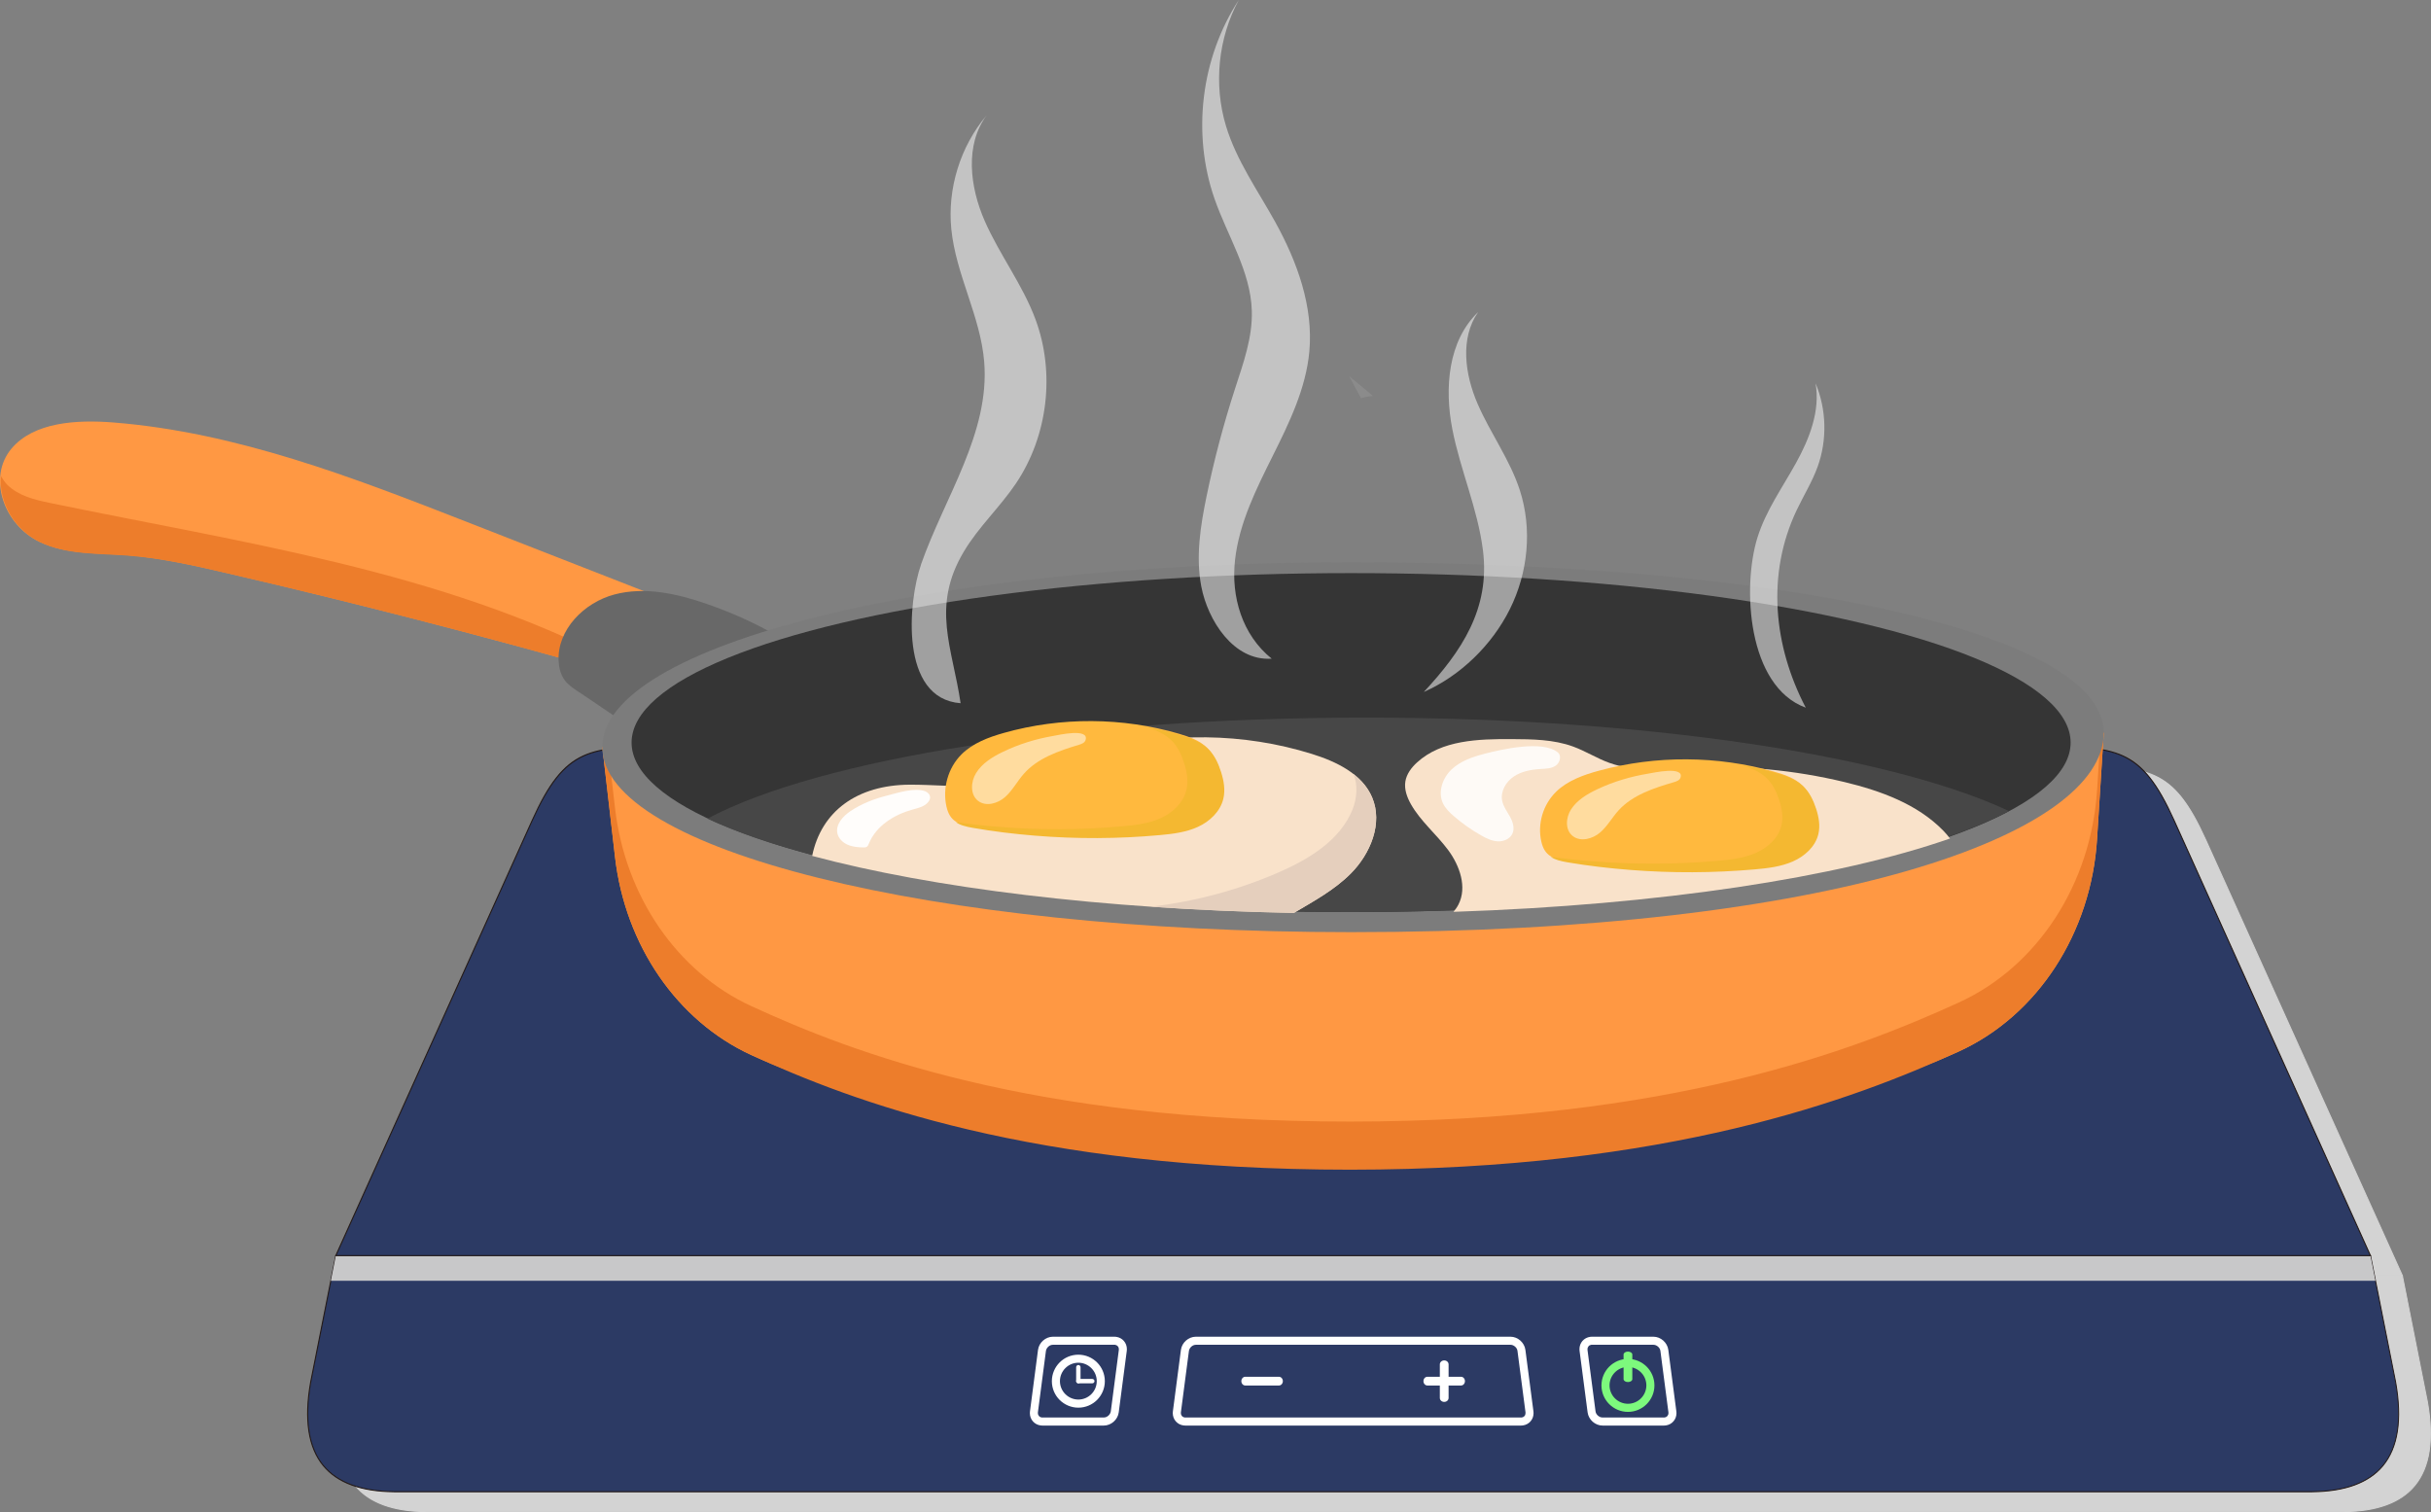
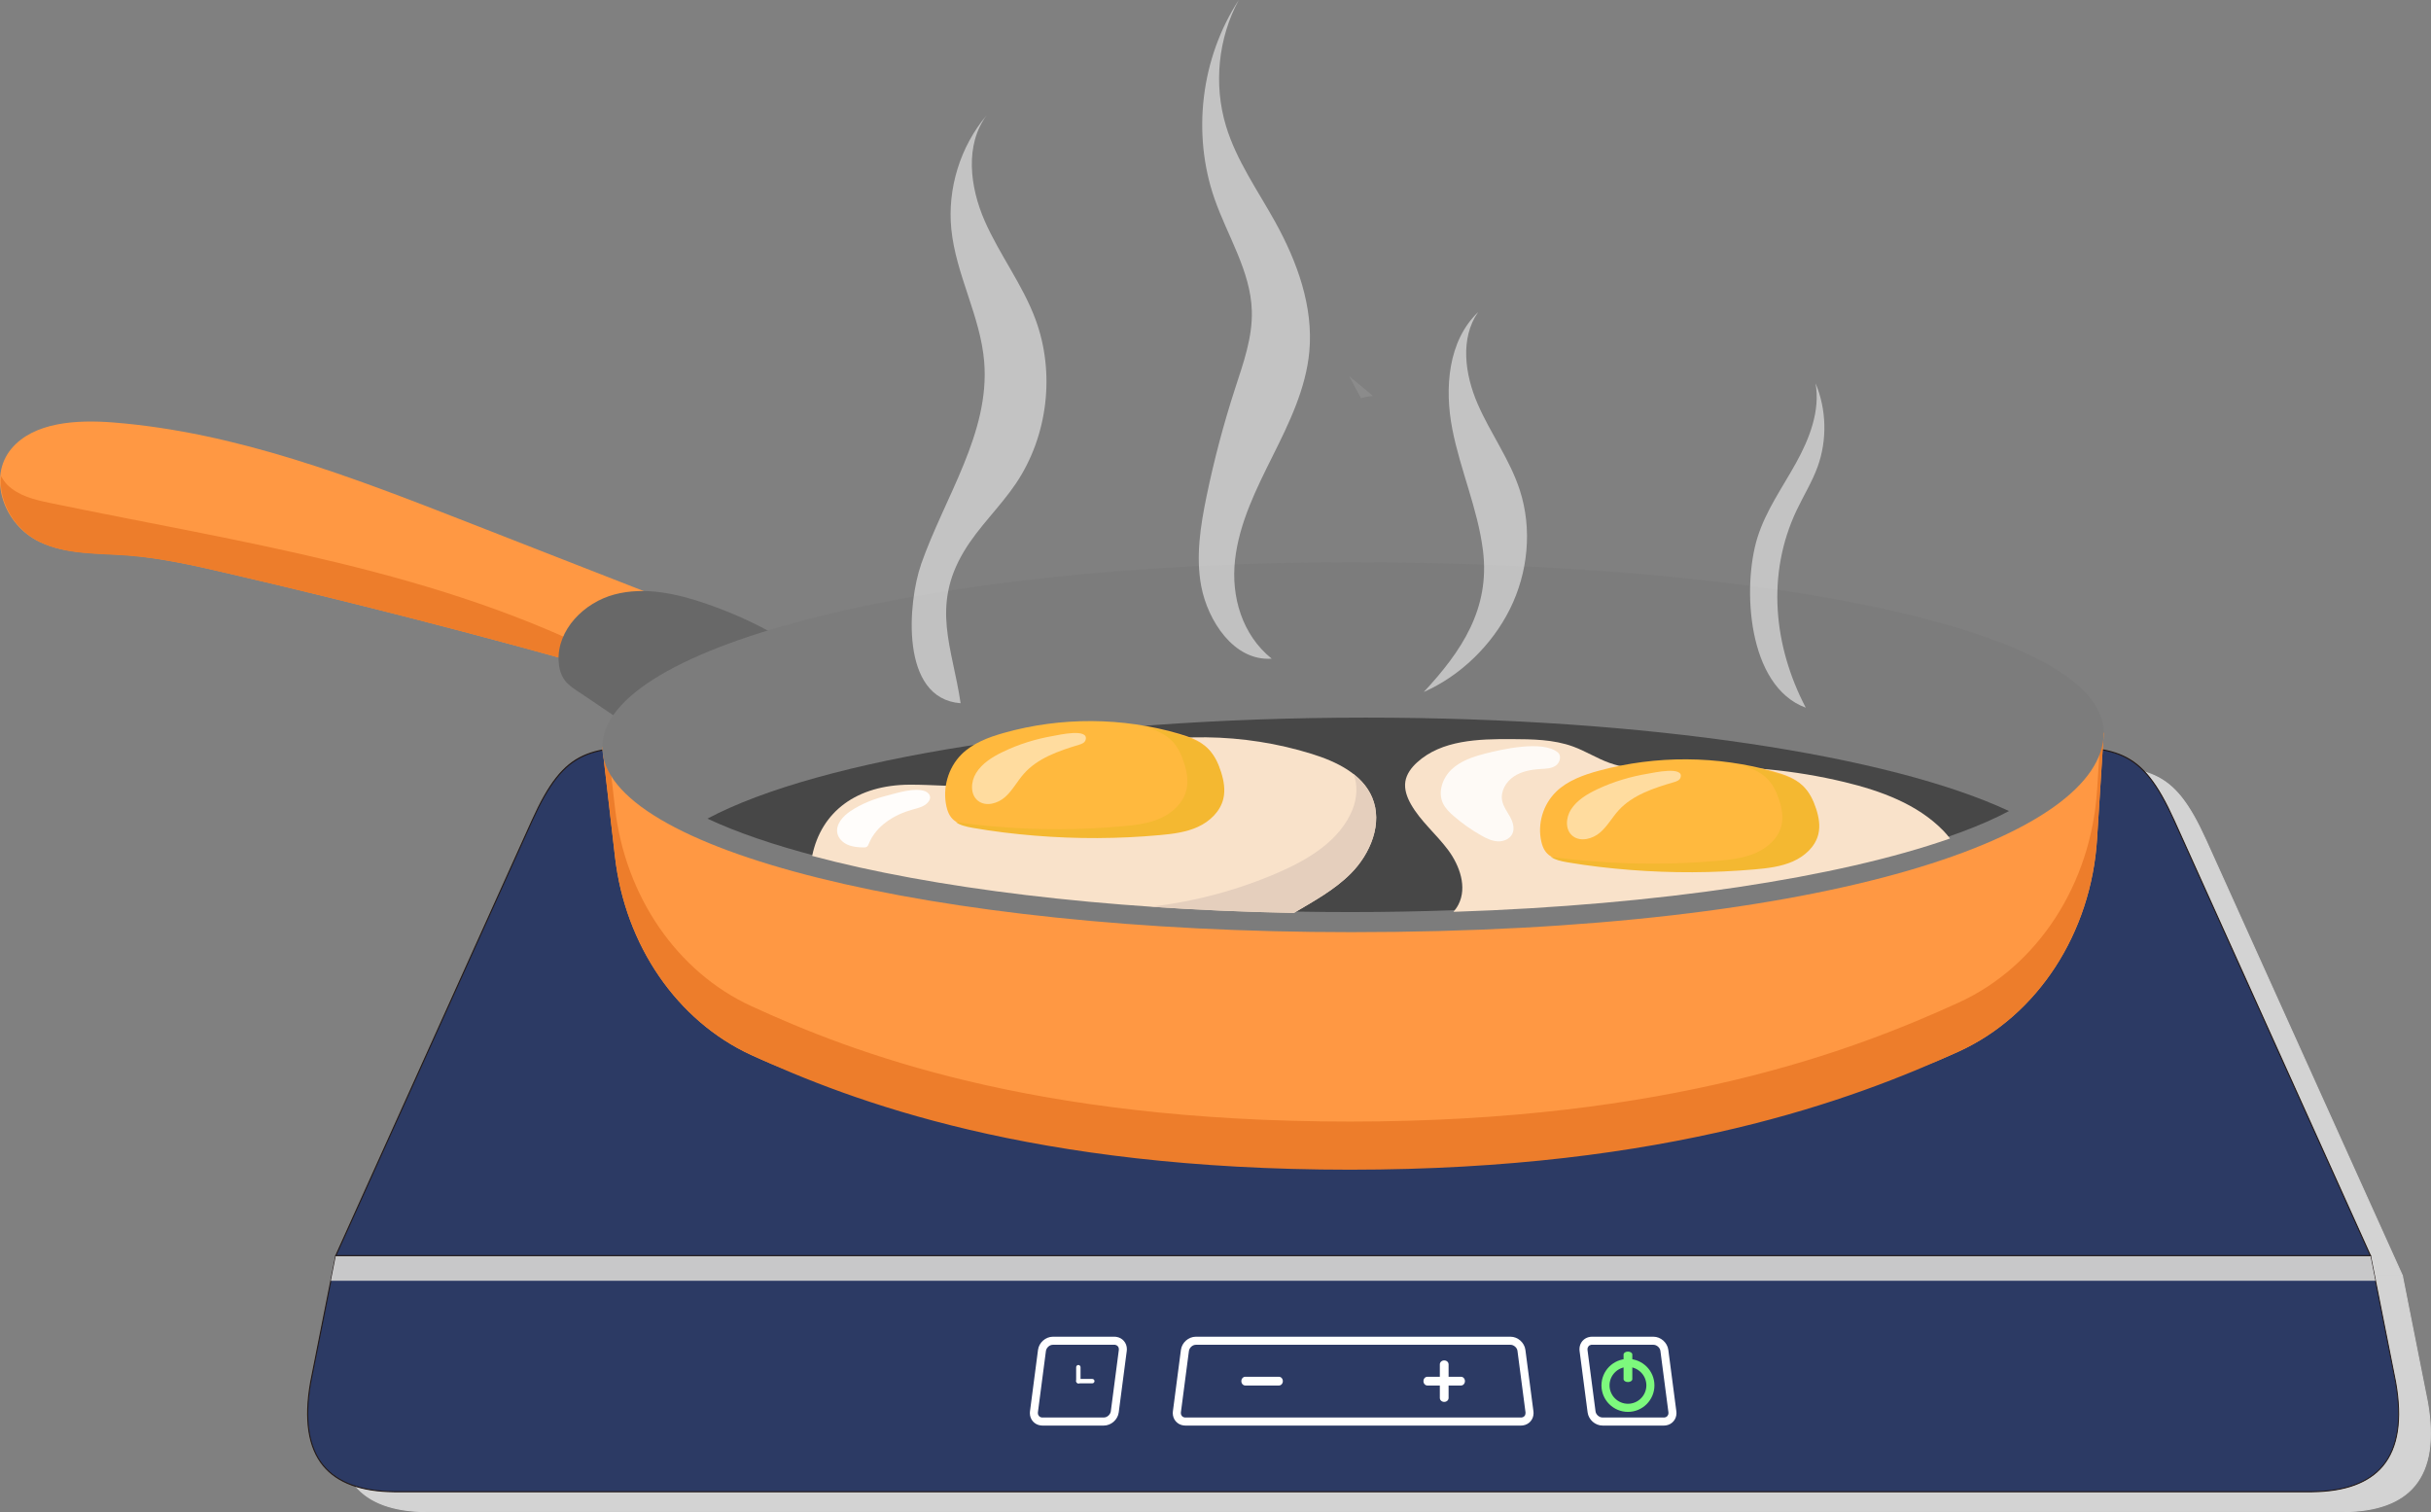
<svg xmlns="http://www.w3.org/2000/svg" id="Layer_2" data-name="Layer 2" viewBox="0 0 611.16 380.18">
  <rect x="0" y="0" width="611.16" height="380.18" fill="#808080" stroke="none" />
  <defs>
    <style>
      .cls-1 {
        opacity: .92;
      }

      .cls-1, .cls-2, .cls-3, .cls-4, .cls-5 {
        fill: #fff;
      }

      .cls-6 {
        fill: #c8c8c9;
      }

      .cls-6, .cls-7, .cls-8 {
        fill-rule: evenodd;
      }

      .cls-9 {
        fill: #f9e2ca;
      }

      .cls-10 {
        fill: #ffb93e;
      }

      .cls-3 {
        opacity: .5;
      }

      .cls-11 {
        fill: #7c7c7c;
      }

      .cls-7, .cls-12 {
        fill: #d3d3d3;
      }

      .cls-4 {
        opacity: .83;
      }

      .cls-13 {
        fill: #e50013;
      }

      .cls-14 {
        fill: #f4b831;
      }

      .cls-15 {
        fill: #e5cfbd;
      }

      .cls-16 {
        fill: #ff9843;
      }

      .cls-17 {
        fill: #231916;
      }

      .cls-5 {
        opacity: .53;
      }

      .cls-18 {
        fill: #353535;
      }

      .cls-19 {
        fill: #474747;
      }

      .cls-20 {
        fill: #ed7d2b;
      }

      .cls-21 {
        fill: #7df97d;
      }

      .cls-22 {
        fill: #686868;
      }

      .cls-23 {
        fill: #f2f2f2;
        opacity: .1;
      }

      .cls-8 {
        fill: #2c3a64;
      }
    </style>
  </defs>
  <g id="Layer_1-2" data-name="Layer 1">
    <g>
      <path class="cls-23" d="M339.16,94.54l6,5s-2,.2-3,.6l-3-5.6Z" />
      <g>
        <g>
          <path class="cls-7" d="M92.43,320.69h511.52l6.32,31.82c3.92,22.06-7.88,27.42-20.99,27.54H107.09c-13.11-.12-24.91-5.48-20.99-27.54l6.32-31.82Z" />
          <path class="cls-12" d="M589.28,380.18H107.09c-8.3-.07-14.31-2.28-17.87-6.57-3.83-4.61-4.92-11.72-3.25-21.13l6.35-31.93h511.73l.02,.11,6.32,31.82c1.67,9.42,.58,16.52-3.25,21.13-3.56,4.28-9.57,6.49-17.87,6.57Zm-496.74-59.36l-6.3,31.71c-1.66,9.33-.58,16.37,3.19,20.91,3.51,4.22,9.45,6.4,17.67,6.47h482.19c8.22-.07,14.16-2.25,17.67-6.47,3.77-4.54,4.85-11.58,3.19-20.91l-6.3-31.71H92.54Z" />
          <polygon class="cls-7" points="92.43 320.69 348.19 320.69 603.94 320.69 605.2 327.01 348.19 327.01 91.17 327.01 92.43 320.69" />
          <path class="cls-7" d="M92.43,320.69h511.52l-49.36-109.38c-8.26-18.3-13.93-18.59-34.68-18.59H176.46c-20.75,0-26.42,.29-34.68,18.59l-49.36,109.38Z" />
          <path class="cls-12" d="M604.15,320.82H92.22l.08-.19,49.36-109.38c8.42-18.66,14.54-18.66,34.8-18.66h343.45c20.26,0,26.37,0,34.8,18.66l49.44,109.57Zm-511.52-.26h511.11l-49.27-109.19c-8.35-18.51-14.43-18.51-34.56-18.51H176.46c-20.13,0-26.2,0-34.56,18.51l-49.27,109.19Z" />
          <path class="cls-12" d="M358.44,257.32v-.04h0c0-1.6-1.1-3.07-2.89-4.14-1.87-1.12-4.47-1.82-7.36-1.82s-5.49,.7-7.36,1.82c-1.79,1.07-2.89,2.54-2.89,4.14h0v.02c0,1.59,1.11,3.05,2.89,4.12,1.87,1.12,4.47,1.82,7.36,1.82s5.49-.7,7.36-1.82c1.77-1.06,2.87-2.51,2.89-4.1m-27.4,41.2l-.18-.02c-.17-.02-.35-.04-.51-.06h0c-15.55-2.01-28.49-7.09-37.61-14.16-9.4-7.28-14.75-16.67-14.75-27,0-11.75,7.9-22.38,20.67-30.06,12.69-7.63,30.2-12.35,49.52-12.35s36.83,4.72,49.52,12.35c12.77,7.68,20.67,18.31,20.67,30.06,0,9.78-5.5,18.81-14.73,26.02-9.34,7.29-22.5,12.72-37.63,15.13h0c-.34,.06-.69,.09-1.05,.1-1.47,.06-2.91-.23-4.05-.76-1.22-.57-2.12-1.43-2.4-2.47-.04-.15-.07-.32-.08-.5v-.05s0-32.65,0-32.65c-.38,.31-.8,.6-1.26,.87-2.32,1.39-5.5,2.26-9,2.26s-6.68-.86-9-2.26c-.45-.27-.87-.56-1.26-.87v32.7c-.02,.18-.04,.34-.08,.49-.28,1.04-1.17,1.9-2.4,2.47-1.14,.53-2.58,.82-4.05,.76-.12,0-.24-.01-.36-.02h0Zm-1.83-24.17c.05,.09,.1,.19,.15,.28,.41,.89,.39,1.85-.13,2.76-.13,.23-.3,.47-.51,.7h0c-.95,1.06-2.49,1.78-4.21,2.1-.67,.12-1.36,.18-2.07,.17,.33,.84,.28,1.73-.2,2.58-.14,.24-.31,.48-.5,.7-.83,.93-2.13,1.6-3.6,1.96,5.2,1.98,10.99,3.46,17.16,4.32v-18.78c-.15,.33-.36,.65-.64,.97-.95,1.06-2.49,1.78-4.21,2.09h0c-.4,.08-.81,.13-1.23,.15Zm46.91,3.7c5-2.4,9.13-5.43,12.02-8.89,3-3.58,4.68-7.61,4.68-11.88,0-7.31-4.95-13.95-12.96-18.76-8.09-4.87-19.29-7.88-31.68-7.88s-23.59,3.01-31.68,7.88c-8.01,4.81-12.96,11.45-12.96,18.76,0,4.19,1.62,8.15,4.51,11.68,2.65,3.23,6.36,6.1,10.87,8.43,1.11,.57,1.46,.8,2.8,.94,.73,.08,1.48,.05,2.18-.08,1.11-.2,2.08-.64,2.64-1.27h0c.1-.11,.19-.24,.26-.36,.25-.44,.26-.9,.06-1.33-.13-.29-.36-.56-.67-.81-.43-.34-1.3-.66-1.89-.99-.6-.32-1.18-.66-1.74-1.01-.85-.52-1.65-1.07-2.39-1.64-2.48-1.89-4.46-4.03-5.8-6.36-1.31-2.26-2.02-4.68-2.02-7.21,0-6.05,4.05-11.5,10.6-15.44,6.47-3.89,15.38-6.29,25.21-6.29s18.74,2.4,25.21,6.29c6.55,3.94,10.6,9.4,10.6,15.44,0,1.97-.44,3.89-1.25,5.72-.84,1.87-2.08,3.65-3.66,5.28-1.06,1.1-2.28,2.13-3.63,3.1-1.19,.84-2.47,1.63-3.86,2.36,0,.01-.71,.29-.79,.33-.66,.34-1.11,.76-1.32,1.22-.2,.43-.18,.89,.06,1.33,.07,.12,.16,.24,.27,.36,.57,.63,1.53,1.07,2.64,1.27h0c.53,.09,1.09,.13,1.66,.11,.18,0,1.63-.17,2-.31Zm7.29,7.65c-6.53,2.96-14.11,5.12-22.34,6.23v2.82h0s.02,.1,.03,.16c.13,.48,.57,.88,1.19,1.17,.7,.33,1.61,.5,2.54,.47,.19,0,.39-.03,.6-.05,14.63-2.33,27.34-7.55,36.33-14.58,8.76-6.84,13.98-15.4,13.98-24.64,0-11.12-7.52-21.2-19.68-28.51-12.24-7.36-29.17-11.91-47.89-11.91s-35.65,4.55-47.89,11.91c-12.16,7.31-19.68,17.39-19.68,28.51,0,9.8,5.08,18.7,14,25.62,8.76,6.79,21.23,11.67,36.24,13.6h0c.24,.03,.46,.05,.67,.06,.94,.04,1.84-.14,2.54-.47,.62-.29,1.07-.7,1.19-1.18,.01-.06,.03-.11,.03-.16v-2.82c-8.15-1.1-15.66-3.23-22.14-6.14-.59-.26-1.15-.53-1.72-.81-3.19-1.55-6.11-3.3-8.71-5.21-8.3-6.13-13.27-13.96-13.27-22.5,0-9.85,6.62-18.76,17.32-25.19,10.61-6.38,25.26-10.33,41.42-10.33s30.8,3.95,41.42,10.33c10.7,6.43,17.32,15.34,17.32,25.19,0,8.54-4.98,16.38-13.29,22.51-2.66,1.97-5.67,3.75-8.97,5.33-.42,.2-.83,.39-1.25,.59Zm-.1-2.28c3.12-1.5,5.97-3.2,8.49-5.06,7.81-5.76,12.49-13.1,12.49-21.08,0-9.21-6.24-17.57-16.32-23.63-10.17-6.11-24.23-9.89-39.78-9.89s-29.62,3.78-39.78,9.89c-10.08,6.06-16.32,14.42-16.32,23.63,0,7.98,4.68,15.32,12.47,21.07,2.65,1.95,5.65,3.72,8.95,5.28,1.1,.32,2.31,.36,3.41,.16h0c1.11-.2,2.07-.64,2.64-1.27,.11-.12,.2-.25,.27-.36,.25-.44,.26-.9,.06-1.33-.21-.46-.66-.89-1.32-1.22-.62-.32-1.01-.51-1.65-.85-4.58-2.44-8.37-5.42-11.11-8.76-3.14-3.83-4.91-8.15-4.91-12.72,0-7.95,5.33-15.13,13.96-20.31,8.54-5.13,20.32-8.31,33.31-8.31s24.77,3.18,33.31,8.31c8.62,5.19,13.96,12.37,13.96,20.31,0,4.66-1.84,9.06-5.09,12.95-2.9,3.47-6.94,6.52-11.81,9-.16,.08-.61,.31-.76,.39-.66,.34-1.11,.76-1.32,1.22-.2,.43-.18,.89,.06,1.33,.07,.12,.16,.24,.27,.36h0c.56,.63,1.53,1.07,2.65,1.27h0c.69,.13,1.42,.16,2.15,.08,.71-.07,1.11-.17,1.71-.46Zm-13.07-11.4c1.22-.65,2.36-1.35,3.41-2.09,1.24-.88,2.35-1.83,3.31-2.83,1.42-1.47,2.54-3.07,3.29-4.75,.72-1.62,1.11-3.32,1.11-5.08,0-5.41-3.67-10.32-9.6-13.89-6.02-3.62-14.35-5.86-23.57-5.86s-17.56,2.24-23.57,5.86c-5.93,3.57-9.6,8.48-9.6,13.89,0,2.25,.63,4.41,1.79,6.41,1.21,2.1,3,4.04,5.26,5.75,.69,.53,1.43,1.03,2.2,1.51,.37,.23,.74,.45,1.12,.66,.74,.42,.83,.48,1.71,.65,.91,.17,1.86,.16,2.75,0h0c1.11-.2,2.07-.64,2.64-1.27,.43-.48,.55-.99,.41-1.48-.13-.43-.46-.85-.99-1.2-2.49-1.36-4.51-3.04-5.91-4.92-1.39-1.87-2.16-3.94-2.16-6.12,0-4.14,2.77-7.88,7.24-10.57,4.39-2.64,10.44-4.27,17.1-4.27s12.71,1.63,17.1,4.27c4.48,2.69,7.24,6.43,7.24,10.57,0,2.17-.77,4.24-2.14,6.1-1.4,1.9-3.43,3.58-5.93,4.94-.51,.34-.84,.75-.97,1.17-.15,.49-.03,1.01,.41,1.5,.57,.63,1.53,1.07,2.64,1.27h0c.48,.08,.98,.12,1.48,.12,.66,0,1.64-.14,2.22-.36Zm-9.17-.89v18.78c6.18-.87,11.96-2.35,17.16-4.32-1.47-.36-2.76-1.03-3.59-1.96h0c-.2-.22-.37-.46-.5-.7-.48-.85-.53-1.74-.2-2.58-.7,0-1.4-.05-2.07-.17h0c-1.73-.32-3.27-1.04-4.21-2.09-.2-.22-.37-.46-.5-.7-.51-.91-.54-1.87-.13-2.76,.04-.1,.09-.19,.15-.28-.42-.03-.83-.08-1.23-.15h0c-1.73-.32-3.27-1.04-4.21-2.09-.28-.31-.49-.64-.64-.97Zm0-13.81v11.35c.32-.72,.93-1.38,1.78-1.92h0s.02,0,.02,0c.25-.16,.51-.28,.76-.43,1.87-1.12,3.39-2.44,4.47-3.9,1.16-1.57,1.81-3.31,1.81-5.14,0-3.51-2.39-6.69-6.25-9.01-3.94-2.37-9.41-3.84-15.47-3.84s-11.52,1.47-15.47,3.84c-3.86,2.32-6.25,5.51-6.25,9.01,0,1.83,.65,3.57,1.82,5.15,1.12,1.5,2.7,2.86,4.65,3.99,.25,.15,.5,.27,.74,.43,.77,.52,1.32,1.15,1.63,1.82v-11.39c0-2.24,1.49-4.25,3.89-5.7,2.32-1.39,5.5-2.26,9-2.26s6.68,.86,9,2.26c2.4,1.44,3.89,3.46,3.89,5.7v.05Z" />
          <g>
            <path class="cls-12" d="M288.15,343.1h-15.45c-.42,0-.82,.17-1.14,.46-.32,.29-.55,.67-.61,1.09l-2.02,15.45s0,.11,0,.18h0c0,.29,.1,.55,.27,.74,.17,.19,.4,.32,.68,.36h0s.1,0,.18,0h15.45c.42,0,.82-.18,1.14-.46,.32-.29,.55-.67,.61-1.09l2.02-15.45s0-.11,0-.18h0c0-.29-.1-.55-.27-.74-.17-.19-.4-.32-.68-.36-.04,0-.1,0-.18,0m-15.45-2.03h15.45c.13,0,.28,.01,.44,.03,.79,.1,1.47,.48,1.95,1.03,.48,.55,.76,1.27,.76,2.07h0c0,.13-.01,.28-.03,.45l-2.02,15.45c-.12,.92-.6,1.75-1.27,2.34-.68,.6-1.56,.97-2.48,.97h-15.45c-.13,0-.27-.01-.43-.03h0c-.79-.1-1.47-.48-1.95-1.03-.48-.55-.76-1.27-.76-2.07h0c0-.13,.01-.28,.03-.45l2.02-15.45c.12-.92,.6-1.75,1.27-2.34,.68-.6,1.56-.97,2.48-.97Z" />
            <path class="cls-12" d="M408.22,341.07h15.45c.92,0,1.8,.37,2.48,.97,.67,.6,1.15,1.42,1.27,2.34l2.02,15.45c.02,.17,.03,.32,.03,.45h0c0,.8-.28,1.52-.76,2.07-.48,.55-1.16,.93-1.95,1.03h0c-.16,.02-.31,.03-.43,.03h-15.45c-.92,0-1.8-.37-2.48-.97-.67-.6-1.15-1.42-1.27-2.34l-2.02-15.45c-.02-.17-.03-.32-.03-.45h0c0-.8,.28-1.52,.76-2.07,.48-.55,1.16-.93,1.95-1.03,.16-.02,.31-.03,.44-.03m15.45,2.03h-15.45c-.08,0-.14,0-.18,0-.28,.04-.52,.17-.68,.36-.17,.19-.27,.45-.27,.74h0c0,.08,0,.14,0,.18l2.02,15.45c.05,.42,.28,.81,.61,1.09,.32,.28,.72,.46,1.14,.46h15.45c.08,0,.14,0,.18,0h0c.28-.04,.52-.17,.68-.36,.17-.19,.27-.45,.27-.74h0c0-.08,0-.14,0-.18l-2.02-15.45c-.05-.42-.28-.81-.61-1.09-.32-.28-.72-.46-1.14-.46Z" />
            <path class="cls-12" d="M372.28,343.1h-63.63c-.42,0-.82,.18-1.14,.46-.32,.29-.55,.67-.61,1.09l-2.02,15.45s0,.11,0,.18c0,.29,.1,.55,.26,.74,.17,.19,.4,.32,.68,.36,.04,0,.1,0,.18,0h84.4c.08,0,.14,0,.18,0,.28-.04,.52-.17,.68-.36,.17-.19,.26-.45,.26-.74,0-.08,0-.14,0-.18l-2.02-15.45c-.05-.42-.28-.81-.61-1.09-.32-.28-.72-.46-1.14-.46h-15.45Zm-63.63-2.03h79.09c.92,0,1.8,.37,2.48,.97,.67,.6,1.15,1.42,1.27,2.34l2.02,15.45c.02,.17,.03,.32,.03,.45,0,.8-.28,1.52-.76,2.07-.48,.55-1.16,.93-1.95,1.03-.16,.02-.31,.03-.44,.03h-84.4c-.13,0-.28-.01-.44-.03-.79-.1-1.47-.48-1.95-1.03-.48-.55-.76-1.27-.76-2.07,0-.13,.01-.28,.03-.45l2.02-15.45c.12-.92,.6-1.75,1.27-2.34,.68-.6,1.56-.97,2.48-.97Z" />
            <path class="cls-12" d="M420.54,350.03c-.84-.84-2-1.36-3.27-1.36s-2.44,.52-3.27,1.36c-.84,.84-1.36,2-1.36,3.27s.52,2.44,1.36,3.27c.84,.84,2,1.36,3.27,1.36s2.44-.52,3.27-1.36c.84-.84,1.36-2,1.36-3.27s-.52-2.44-1.36-3.27m-3.27-3.38c1.84,0,3.5,.75,4.71,1.95,1.2,1.2,1.95,2.87,1.95,4.71s-.75,3.5-1.95,4.71c-1.2,1.2-2.87,1.95-4.71,1.95s-3.5-.75-4.71-1.95c-1.2-1.2-1.95-2.87-1.95-4.71s.75-3.5,1.95-4.71c1.2-1.2,2.87-1.95,4.71-1.95Z" />
            <path class="cls-12" d="M416.17,345.54c0-.4,.49-.73,1.1-.73s1.1,.33,1.1,.73v6.2c0,.4-.49,.73-1.1,.73s-1.1-.32-1.1-.73v-6.2Z" />
            <path class="cls-12" d="M282.37,348.97c-.84-.84-2-1.36-3.27-1.36s-2.44,.52-3.27,1.36c-.84,.84-1.36,2-1.36,3.27s.52,2.44,1.36,3.27c.84,.84,2,1.36,3.27,1.36s2.44-.52,3.27-1.36c.84-.84,1.36-2,1.36-3.27s-.52-2.44-1.36-3.27m-3.27-3.38c1.84,0,3.5,.75,4.71,1.95,1.2,1.2,1.95,2.87,1.95,4.71s-.75,3.5-1.95,4.71c-1.2,1.2-2.87,1.95-4.71,1.95s-3.5-.75-4.71-1.95c-1.2-1.2-1.95-2.87-1.95-4.71s.75-3.5,1.95-4.71c1.2-1.2,2.87-1.95,4.71-1.95Z" />
            <path class="cls-12" d="M278.55,348.73c0-.3,.25-.55,.55-.55s.55,.25,.55,.55v3.51c0,.3-.25,.55-.55,.55s-.55-.25-.55-.55v-3.51Z" />
            <path class="cls-12" d="M282.61,351.69c.3,0,.55,.25,.55,.55s-.25,.55-.55,.55h-3.51c-.3,0-.55-.25-.55-.55s.25-.55,.55-.55h3.51Z" />
            <path class="cls-12" d="M329.52,351.14c.55,0,.99,.49,.99,1.1s-.44,1.1-.99,1.1h-8.45c-.55,0-.99-.49-.99-1.1s.44-1.1,.99-1.1h8.45Z" />
            <path class="cls-12" d="M369.98,348.02c0-.55,.49-.99,1.1-.99s1.1,.44,1.1,.99v8.45c0,.55-.49,.99-1.1,.99s-1.1-.44-1.1-.99v-8.45Z" />
            <path class="cls-12" d="M375.3,351.14c.55,0,.99,.49,.99,1.1s-.44,1.1-.99,1.1h-8.45c-.55,0-.99-.49-.99-1.1s.44-1.1,.99-1.1h8.45Z" />
          </g>
        </g>
        <g>
          <path class="cls-8" d="M84.43,315.69h511.52l6.32,31.82c3.92,22.06-7.88,27.42-20.99,27.54H99.09c-13.11-.12-24.91-5.48-20.99-27.54l6.32-31.82Z" />
          <path class="cls-17" d="M581.28,375.18H99.09c-8.3-.07-14.31-2.28-17.87-6.57-3.83-4.61-4.92-11.72-3.25-21.13l6.35-31.93h511.73l.02,.11,6.32,31.82c1.67,9.42,.58,16.52-3.25,21.13-3.56,4.28-9.57,6.49-17.87,6.57Zm-496.74-59.36l-6.3,31.71c-1.66,9.33-.58,16.37,3.19,20.91,3.51,4.22,9.45,6.4,17.67,6.47h482.19c8.22-.07,14.16-2.25,17.67-6.47,3.77-4.54,4.85-11.58,3.19-20.91l-6.3-31.71H84.54Z" />
          <polygon class="cls-6" points="84.43 315.69 340.19 315.69 595.94 315.69 597.2 322.01 340.19 322.01 83.17 322.01 84.43 315.69" />
          <path class="cls-8" d="M84.43,315.69h511.52l-49.36-109.38c-8.26-18.3-13.93-18.59-34.68-18.59H168.46c-20.75,0-26.42,.29-34.68,18.59l-49.36,109.38Z" />
          <path class="cls-17" d="M596.15,315.82H84.22l.08-.19,49.36-109.38c8.42-18.66,14.54-18.66,34.8-18.66H511.91c20.26,0,26.37,0,34.8,18.66l49.44,109.57Zm-511.52-.26h511.11l-49.27-109.19c-8.35-18.51-14.43-18.51-34.56-18.51H168.46c-20.13,0-26.2,0-34.56,18.51l-49.27,109.19Z" />
          <path class="cls-13" d="M350.44,252.32v-.04h0c0-1.6-1.1-3.07-2.89-4.14-1.87-1.12-4.47-1.82-7.36-1.82s-5.49,.7-7.36,1.82c-1.79,1.07-2.89,2.54-2.89,4.14h0v.02c0,1.59,1.11,3.05,2.89,4.12,1.87,1.12,4.47,1.82,7.36,1.82s5.49-.7,7.36-1.82c1.77-1.06,2.87-2.51,2.89-4.1m-27.4,41.2l-.18-.02c-.17-.02-.35-.04-.51-.06h0c-15.55-2.01-28.49-7.09-37.61-14.16-9.4-7.28-14.75-16.67-14.75-27,0-11.75,7.9-22.38,20.67-30.06,12.69-7.63,30.2-12.35,49.52-12.35s36.83,4.72,49.52,12.35c12.77,7.68,20.67,18.31,20.67,30.06,0,9.78-5.5,18.81-14.73,26.02-9.34,7.29-22.5,12.72-37.63,15.13h0c-.34,.06-.69,.09-1.05,.1-1.47,.06-2.91-.23-4.05-.76-1.22-.57-2.12-1.43-2.4-2.47-.04-.15-.07-.32-.08-.5v-.05s0-32.65,0-32.65c-.38,.31-.8,.6-1.26,.87-2.32,1.39-5.5,2.26-9,2.26s-6.68-.86-9-2.26c-.45-.27-.87-.56-1.26-.87v32.7c-.02,.18-.04,.34-.08,.49-.28,1.04-1.17,1.9-2.4,2.47-1.14,.53-2.58,.82-4.05,.76-.12,0-.24-.01-.36-.02h0Zm-1.83-24.17c.05,.09,.1,.19,.15,.28,.41,.89,.39,1.85-.13,2.76-.13,.23-.3,.47-.51,.7h0c-.95,1.06-2.49,1.78-4.21,2.1-.67,.12-1.36,.18-2.07,.17,.33,.84,.28,1.73-.2,2.58-.14,.24-.31,.48-.5,.7-.83,.93-2.13,1.6-3.6,1.96,5.2,1.98,10.99,3.46,17.16,4.32v-18.78c-.15,.33-.36,.65-.64,.97-.95,1.06-2.49,1.78-4.21,2.09h0c-.4,.08-.81,.13-1.23,.15Zm46.91,3.7c5-2.4,9.13-5.43,12.02-8.89,3-3.58,4.68-7.61,4.68-11.88,0-7.31-4.95-13.95-12.96-18.76-8.09-4.87-19.29-7.88-31.68-7.88s-23.59,3.01-31.68,7.88c-8.01,4.81-12.96,11.45-12.96,18.76,0,4.19,1.62,8.15,4.51,11.68,2.65,3.23,6.36,6.1,10.87,8.43,1.11,.57,1.46,.8,2.8,.94,.73,.08,1.48,.05,2.18-.08,1.11-.2,2.08-.64,2.64-1.27h0c.1-.11,.19-.24,.26-.36,.25-.44,.26-.9,.06-1.33-.13-.29-.36-.56-.67-.81-.43-.34-1.3-.66-1.89-.99-.6-.32-1.18-.66-1.74-1.01-.85-.52-1.65-1.07-2.39-1.64-2.48-1.89-4.46-4.03-5.8-6.36-1.31-2.26-2.02-4.68-2.02-7.21,0-6.05,4.05-11.5,10.6-15.44,6.47-3.89,15.38-6.29,25.21-6.29s18.74,2.4,25.21,6.29c6.55,3.94,10.6,9.4,10.6,15.44,0,1.97-.44,3.89-1.25,5.72-.84,1.87-2.08,3.65-3.66,5.28-1.06,1.1-2.28,2.13-3.63,3.1-1.19,.84-2.47,1.63-3.86,2.36,0,.01-.71,.29-.79,.33-.66,.34-1.11,.76-1.32,1.22-.2,.43-.18,.89,.06,1.33,.07,.12,.16,.24,.27,.36,.57,.63,1.53,1.07,2.64,1.27h0c.53,.09,1.09,.13,1.66,.11,.18,0,1.63-.17,2-.31Zm7.29,7.65c-6.53,2.96-14.11,5.12-22.34,6.23v2.82h0s.02,.1,.03,.16c.13,.48,.57,.88,1.19,1.17,.7,.33,1.61,.5,2.54,.47,.19,0,.39-.03,.6-.05,14.63-2.33,27.34-7.55,36.33-14.58,8.76-6.84,13.98-15.4,13.98-24.64,0-11.12-7.52-21.2-19.68-28.51-12.24-7.36-29.17-11.91-47.89-11.91s-35.65,4.55-47.89,11.91c-12.16,7.31-19.68,17.39-19.68,28.51,0,9.8,5.08,18.7,14,25.62,8.76,6.79,21.23,11.67,36.24,13.6h0c.24,.03,.46,.05,.67,.06,.94,.04,1.84-.14,2.54-.47,.62-.29,1.07-.7,1.19-1.18,.01-.06,.03-.11,.03-.16v-2.82c-8.15-1.1-15.66-3.23-22.14-6.14-.59-.26-1.15-.53-1.72-.81-3.19-1.55-6.11-3.3-8.71-5.21-8.3-6.13-13.27-13.96-13.27-22.5,0-9.85,6.62-18.76,17.32-25.19,10.61-6.38,25.26-10.33,41.42-10.33s30.8,3.95,41.42,10.33c10.7,6.43,17.32,15.34,17.32,25.19,0,8.54-4.98,16.38-13.29,22.51-2.66,1.97-5.67,3.75-8.97,5.33-.42,.2-.83,.39-1.25,.59Zm-.1-2.28c3.12-1.5,5.97-3.2,8.49-5.06,7.81-5.76,12.49-13.1,12.49-21.08,0-9.21-6.24-17.57-16.32-23.63-10.17-6.11-24.23-9.89-39.78-9.89s-29.62,3.78-39.78,9.89c-10.08,6.06-16.32,14.42-16.32,23.63,0,7.98,4.68,15.32,12.47,21.07,2.65,1.95,5.65,3.72,8.95,5.28,1.1,.32,2.31,.36,3.41,.16h0c1.11-.2,2.07-.64,2.64-1.27,.11-.12,.2-.25,.27-.36,.25-.44,.26-.9,.06-1.33-.21-.46-.66-.89-1.32-1.22-.62-.32-1.01-.51-1.65-.85-4.58-2.44-8.37-5.42-11.11-8.76-3.14-3.83-4.91-8.15-4.91-12.72,0-7.95,5.33-15.13,13.96-20.31,8.54-5.13,20.32-8.31,33.31-8.31s24.77,3.18,33.31,8.31c8.62,5.19,13.96,12.37,13.96,20.31,0,4.66-1.84,9.06-5.09,12.95-2.9,3.47-6.94,6.52-11.81,9-.16,.08-.61,.31-.76,.39-.66,.34-1.11,.76-1.32,1.22-.2,.43-.18,.89,.06,1.33,.07,.12,.16,.24,.27,.36h0c.56,.63,1.53,1.07,2.65,1.27h0c.69,.13,1.42,.16,2.15,.08,.71-.07,1.11-.17,1.71-.46Zm-13.07-11.4c1.22-.65,2.36-1.35,3.41-2.09,1.24-.88,2.35-1.83,3.31-2.83,1.42-1.47,2.54-3.07,3.29-4.75,.72-1.62,1.11-3.32,1.11-5.08,0-5.41-3.67-10.32-9.6-13.89-6.02-3.62-14.35-5.86-23.57-5.86s-17.56,2.24-23.57,5.86c-5.93,3.57-9.6,8.48-9.6,13.89,0,2.25,.63,4.41,1.79,6.41,1.21,2.1,3,4.04,5.26,5.75,.69,.53,1.43,1.03,2.2,1.51,.37,.23,.74,.45,1.12,.66,.74,.42,.83,.48,1.71,.65,.91,.17,1.86,.16,2.75,0h0c1.11-.2,2.07-.64,2.64-1.27,.43-.48,.55-.99,.41-1.48-.13-.43-.46-.85-.99-1.2-2.49-1.36-4.51-3.04-5.91-4.92-1.39-1.87-2.16-3.94-2.16-6.12,0-4.14,2.77-7.88,7.24-10.57,4.39-2.64,10.44-4.27,17.1-4.27s12.71,1.63,17.1,4.27c4.48,2.69,7.24,6.43,7.24,10.57,0,2.17-.77,4.24-2.14,6.1-1.4,1.9-3.43,3.58-5.93,4.94-.51,.34-.84,.75-.97,1.17-.15,.49-.03,1.01,.41,1.5,.57,.63,1.53,1.07,2.64,1.27h0c.48,.08,.98,.12,1.48,.12,.66,0,1.64-.14,2.22-.36Zm-9.17-.89v18.78c6.18-.87,11.96-2.35,17.16-4.32-1.47-.36-2.76-1.03-3.59-1.96h0c-.2-.22-.37-.46-.5-.7-.48-.85-.53-1.74-.2-2.58-.7,0-1.4-.05-2.07-.17h0c-1.73-.32-3.27-1.04-4.21-2.09-.2-.22-.37-.46-.5-.7-.51-.91-.54-1.87-.13-2.76,.04-.1,.09-.19,.15-.28-.42-.03-.83-.08-1.23-.15h0c-1.73-.32-3.27-1.04-4.21-2.09-.28-.31-.49-.64-.64-.97Zm0-13.81v11.35c.32-.72,.93-1.38,1.78-1.92h0s.02,0,.02,0c.25-.16,.51-.28,.76-.43,1.87-1.12,3.39-2.44,4.47-3.9,1.16-1.57,1.81-3.31,1.81-5.14,0-3.51-2.39-6.69-6.25-9.01-3.94-2.37-9.41-3.84-15.47-3.84s-11.52,1.47-15.47,3.84c-3.86,2.32-6.25,5.51-6.25,9.01,0,1.83,.65,3.57,1.82,5.15,1.12,1.5,2.7,2.86,4.65,3.99,.25,.15,.5,.27,.74,.43,.77,.52,1.32,1.15,1.63,1.82v-11.39c0-2.24,1.49-4.25,3.89-5.7,2.32-1.39,5.5-2.26,9-2.26s6.68,.86,9,2.26c2.4,1.44,3.89,3.46,3.89,5.7v.05Z" />
          <g>
            <path class="cls-2" d="M280.15,338.1h-15.45c-.42,0-.82,.17-1.14,.46-.32,.29-.55,.67-.61,1.09l-2.02,15.45s0,.11,0,.18h0c0,.29,.1,.55,.27,.74,.17,.19,.4,.32,.68,.36h0s.1,0,.18,0h15.45c.42,0,.82-.18,1.14-.46,.32-.29,.55-.67,.61-1.09l2.02-15.45s0-.11,0-.18h0c0-.29-.1-.55-.27-.74-.17-.19-.4-.32-.68-.36-.04,0-.1,0-.18,0m-15.45-2.03h15.45c.13,0,.28,.01,.44,.03,.79,.1,1.47,.48,1.95,1.03,.48,.55,.76,1.27,.76,2.07h0c0,.13-.01,.28-.03,.45l-2.02,15.45c-.12,.92-.6,1.75-1.27,2.34-.68,.6-1.56,.97-2.48,.97h-15.45c-.13,0-.27-.01-.43-.03h0c-.79-.1-1.47-.48-1.95-1.03-.48-.55-.76-1.27-.76-2.07h0c0-.13,.01-.28,.03-.45l2.02-15.45c.12-.92,.6-1.75,1.27-2.34,.68-.6,1.56-.97,2.48-.97Z" />
            <path class="cls-2" d="M400.22,336.07h15.45c.92,0,1.8,.37,2.48,.97,.67,.6,1.15,1.42,1.27,2.34l2.02,15.45c.02,.17,.03,.32,.03,.45h0c0,.8-.28,1.52-.76,2.07-.48,.55-1.16,.93-1.95,1.03h0c-.16,.02-.31,.03-.43,.03h-15.45c-.92,0-1.8-.37-2.48-.97-.67-.6-1.15-1.42-1.27-2.34l-2.02-15.45c-.02-.17-.03-.32-.03-.45h0c0-.8,.28-1.52,.76-2.07,.48-.55,1.16-.93,1.95-1.03,.16-.02,.31-.03,.44-.03m15.45,2.03h-15.45c-.08,0-.14,0-.18,0-.28,.04-.52,.17-.68,.36-.17,.19-.27,.45-.27,.74h0c0,.08,0,.14,0,.18l2.02,15.45c.05,.42,.28,.81,.61,1.09,.32,.28,.72,.46,1.14,.46h15.45c.08,0,.14,0,.18,0h0c.28-.04,.52-.17,.68-.36,.17-.19,.27-.45,.27-.74h0c0-.08,0-.14,0-.18l-2.02-15.45c-.05-.42-.28-.81-.61-1.09-.32-.28-.72-.46-1.14-.46Z" />
            <path class="cls-2" d="M364.28,338.1h-63.63c-.42,0-.82,.18-1.14,.46-.32,.29-.55,.67-.61,1.09l-2.02,15.45s0,.11,0,.18c0,.29,.1,.55,.26,.74,.17,.19,.4,.32,.68,.36,.04,0,.1,0,.18,0h84.4c.08,0,.14,0,.18,0,.28-.04,.52-.17,.68-.36,.17-.19,.26-.45,.26-.74,0-.08,0-.14,0-.18l-2.02-15.45c-.05-.42-.28-.81-.61-1.09-.32-.28-.72-.46-1.14-.46h-15.45Zm-63.63-2.03h79.09c.92,0,1.8,.37,2.48,.97,.67,.6,1.15,1.42,1.27,2.34l2.02,15.45c.02,.17,.03,.32,.03,.45,0,.8-.28,1.52-.76,2.07-.48,.55-1.16,.93-1.95,1.03-.16,.02-.31,.03-.44,.03h-84.4c-.13,0-.28-.01-.44-.03-.79-.1-1.47-.48-1.95-1.03-.48-.55-.76-1.27-.76-2.07,0-.13,.01-.28,.03-.45l2.02-15.45c.12-.92,.6-1.75,1.27-2.34,.68-.6,1.56-.97,2.48-.97Z" />
            <path class="cls-21" d="M412.54,345.03c-.84-.84-2-1.36-3.27-1.36s-2.44,.52-3.27,1.36c-.84,.84-1.36,2-1.36,3.27s.52,2.44,1.36,3.27c.84,.84,2,1.36,3.27,1.36s2.44-.52,3.27-1.36c.84-.84,1.36-2,1.36-3.27s-.52-2.44-1.36-3.27m-3.27-3.38c1.84,0,3.5,.75,4.71,1.95,1.2,1.2,1.95,2.87,1.95,4.71s-.75,3.5-1.95,4.71c-1.2,1.2-2.87,1.95-4.71,1.95s-3.5-.75-4.71-1.95c-1.2-1.2-1.95-2.87-1.95-4.71s.75-3.5,1.95-4.71c1.2-1.2,2.87-1.95,4.71-1.95Z" />
            <path class="cls-21" d="M408.17,340.54c0-.4,.49-.73,1.1-.73s1.1,.33,1.1,.73v6.2c0,.4-.49,.73-1.1,.73s-1.1-.32-1.1-.73v-6.2Z" />
-             <path class="cls-2" d="M274.37,343.97c-.84-.84-2-1.36-3.27-1.36s-2.44,.52-3.27,1.36c-.84,.84-1.36,2-1.36,3.27s.52,2.44,1.36,3.27c.84,.84,2,1.36,3.27,1.36s2.44-.52,3.27-1.36c.84-.84,1.36-2,1.36-3.27s-.52-2.44-1.36-3.27m-3.27-3.38c1.84,0,3.5,.75,4.71,1.95,1.2,1.2,1.95,2.87,1.95,4.71s-.75,3.5-1.95,4.71c-1.2,1.2-2.87,1.95-4.71,1.95s-3.5-.75-4.71-1.95c-1.2-1.2-1.95-2.87-1.95-4.71s.75-3.5,1.95-4.71c1.2-1.2,2.87-1.95,4.71-1.95Z" />
            <path class="cls-2" d="M270.55,343.73c0-.3,.25-.55,.55-.55s.55,.25,.55,.55v3.51c0,.3-.25,.55-.55,.55s-.55-.25-.55-.55v-3.51Z" />
            <path class="cls-2" d="M274.61,346.69c.3,0,.55,.25,.55,.55s-.25,.55-.55,.55h-3.51c-.3,0-.55-.25-.55-.55s.25-.55,.55-.55h3.51Z" />
            <path class="cls-2" d="M321.52,346.14c.55,0,.99,.49,.99,1.1s-.44,1.1-.99,1.1h-8.45c-.55,0-.99-.49-.99-1.1s.44-1.1,.99-1.1h8.45Z" />
            <path class="cls-2" d="M361.98,343.02c0-.55,.49-.99,1.1-.99s1.1,.44,1.1,.99v8.45c0,.55-.49,.99-1.1,.99s-1.1-.44-1.1-.99v-8.45Z" />
            <path class="cls-2" d="M367.3,346.14c.55,0,.99,.49,.99,1.1s-.44,1.1-.99,1.1h-8.45c-.55,0-.99-.49-.99-1.1s.44-1.1,.99-1.1h8.45Z" />
          </g>
        </g>
        <g>
          <path class="cls-16" d="M117.42,131.24c-28.65-11.2-57.92-22.55-88.89-25.02-9.27-.74-20-.1-25.61,6.53-6.15,7.27-2.02,19.19,7.07,23.5,6.6,3.13,14.4,2.79,21.79,3.33,8.34,.62,16.52,2.46,24.65,4.34,39.99,9.26,79.65,19.72,118.9,31.35,5.15,1.53,11.76,2.74,15.13-1.03,10.02-11.2-15.32-20.43-22.11-23.09-16.98-6.64-33.95-13.28-50.93-19.91Z" />
          <path class="cls-20" d="M154.44,166.21c-43.75-22.79-93.68-29.76-141.98-39.78-3.8-.79-7.75-1.74-10.61-4.53-.57-.56-1.09-1.33-1.61-2.18-.62,6.44,3.36,13.52,9.92,16.63,6.6,3.13,14.4,2.79,21.79,3.33,8.34,.62,16.52,2.45,24.65,4.34,31.9,7.39,63.6,15.54,95.05,24.44,.96-.71,1.89-1.46,2.78-2.25Z" />
          <path class="cls-22" d="M145.35,173.87c-1.26-.83-2.54-1.7-3.42-2.91-.99-1.37-1.41-3.08-1.5-4.77-.38-7.87,6.42-14.72,14.04-16.73,7.61-2.02,15.71-.22,23.16,2.36,7.24,2.5,14.23,5.73,20.71,9.82,6.09,3.85,12.34,10.02,10.93,17.09-1.23,6.16-7.69,9.67-13.64,11.7-19.54,6.69-34.47-6.17-50.27-16.55Z" />
          <path class="cls-16" d="M527.21,210.92c-1.49,23.64-14.92,44.37-34.74,53.43-26.35,12.04-72.7,23.97-152.98,23.97s-125.24-11.39-150.61-23.06c-18.67-8.58-31.7-27.62-34.26-49.77l-3.19-27.63,377.46-3.62-1.68,26.67Z" />
          <path class="cls-20" d="M527.21,198.61c-1.49,23.64-14.92,44.37-34.74,53.43-26.35,12.04-72.8,29.94-153.08,29.94s-125.14-17.36-150.51-29.03c-18.67-8.58-31.7-27.62-34.26-49.77l-1.77-15.34h-1.42s3.19,27.64,3.19,27.64c2.56,22.15,15.59,41.19,34.26,49.77,25.38,11.67,70.53,28.83,150.51,28.83s126.73-17.69,153.08-29.73c19.83-9.06,33.26-29.79,34.74-53.43l1.68-26.67h-.77s-.9,14.37-.9,14.37Z" />
          <path class="cls-11" d="M528.88,184.24c0,25.68-68.44,50.12-189.21,50.12-105.87,0-188.25-20.82-188.25-46.5s82.39-46.5,188.25-46.5,189.21,17.2,189.21,42.88Z" />
-           <ellipse class="cls-18" cx="339.67" cy="186.7" rx="180.89" ry="42.61" />
          <path class="cls-19" d="M343.37,180.42c-73.9,0-137.45,10.44-165.52,25.4,29.74,13.93,90.98,23.49,161.7,23.49s137.45-10.44,165.52-25.4c-29.74-13.93-90.98-23.49-161.7-23.49Z" />
          <g>
            <path class="cls-9" d="M325.29,229.52c5-2.96,10.14-5.75,14.24-9.84,5-4.99,8.19-12.69,5.43-19.19-2.52-5.95-9.04-9.04-15.21-10.96-17.14-5.33-35.84-5.55-53.11-.61-10.29,2.94-20.2,7.69-30.88,8.54-5.66,.45-11.35-.21-17.03-.18-13.28,.06-22.26,6.7-24.55,17.91,30.11,8.06,72.94,13.42,121.1,14.33Z" />
            <path class="cls-9" d="M365.39,229.25c51.96-1.72,96.83-8.63,124.85-18.44-.53-.7-1.11-1.37-1.71-1.99-6.53-6.68-15.74-10.01-24.82-12.2-12.54-3.01-25.5-4.24-38.38-3.62-6.97,.33-14.19,1.16-20.75-1.21-3.13-1.13-5.98-2.96-9.11-4.1-4.89-1.79-10.23-1.84-15.44-1.87-8.36-.04-17.58,.22-23.76,5.85-1.42,1.29-2.66,2.92-2.96,4.82-.31,1.97,.42,3.96,1.4,5.7,2.43,4.29,6.37,7.52,9.32,11.47,2.95,3.96,4.88,9.41,2.61,13.79-.34,.66-.76,1.25-1.23,1.79Z" />
          </g>
          <g>
            <path class="cls-10" d="M241.67,189.71c2.88-2.88,6.84-4.36,10.76-5.46,14.33-4.03,29.8-3.94,44.08,.26,2.51,.74,5.07,1.65,6.95,3.48,1.6,1.55,2.58,3.65,3.25,5.78,.69,2.17,1.1,4.51,.57,6.73-.76,3.2-3.4,5.7-6.39,7.07-2.99,1.37-6.32,1.78-9.6,2.07-10.42,.95-20.92,.99-31.34,.14-5.25-.43-10.5-1.06-15.69-1.97-3.43-.61-5.48-1.36-6.31-5-1.05-4.61,.38-9.75,3.73-13.1Z" />
            <path class="cls-14" d="M306.98,194.1c-.67-2.13-1.64-4.23-3.25-5.78-1.88-1.82-4.44-2.74-6.95-3.48-2.76-.81-5.57-1.47-8.41-1.97,2.22,.7,4.42,1.6,6.08,3.21,1.6,1.56,2.58,3.65,3.25,5.78,.69,2.17,1.1,4.51,.57,6.73-.76,3.2-3.4,5.7-6.39,7.07-2.99,1.37-6.32,1.77-9.6,2.07-10.42,.95-20.92,.99-31.34,.14-3.56-.29-7.11-.68-10.65-1.18,1.06,.77,2.46,1.13,4.24,1.44,5.19,.92,10.44,1.54,15.69,1.97,10.43,.85,20.93,.81,31.34-.14,3.28-.3,6.61-.7,9.6-2.07,2.99-1.37,5.63-3.87,6.39-7.07,.53-2.22,.12-4.56-.57-6.73Z" />
            <path class="cls-3" d="M252.02,189.08c-2.58,1.26-5.14,2.85-6.64,5.29-1.34,2.17-1.51,5.4,.5,6.97,1.96,1.53,4.94,.7,6.8-.95,1.86-1.65,3.03-3.93,4.67-5.8,3.5-4,8.82-5.8,13.9-7.34,.66-.2,1.41-.48,1.64-1.13,1.12-3.17-6.87-1.31-8.08-1.1-4.43,.76-8.74,2.09-12.78,4.06Z" />
          </g>
          <g>
            <path class="cls-10" d="M391.23,199.03c2.88-2.78,6.84-4.21,10.76-5.27,14.33-3.89,29.8-3.8,44.08,.26,2.51,.71,5.07,1.59,6.95,3.35,1.6,1.5,2.58,3.52,3.25,5.58,.69,2.1,1.1,4.35,.57,6.49-.76,3.09-3.4,5.5-6.39,6.82-2.99,1.32-6.32,1.71-9.6,2-10.42,.92-20.92,.96-31.34,.13-5.25-.41-10.5-1.02-15.69-1.9-3.43-.58-5.48-1.31-6.31-4.82-1.05-4.45,.38-9.4,3.73-12.63Z" />
            <path class="cls-14" d="M456.55,203.26c-.67-2.05-1.64-4.08-3.25-5.58-1.88-1.76-4.44-2.64-6.95-3.35-2.76-.78-5.57-1.42-8.4-1.9,2.22,.67,4.42,1.54,6.08,3.1,1.6,1.5,2.58,3.52,3.25,5.58,.69,2.1,1.1,4.35,.57,6.49-.76,3.09-3.4,5.5-6.39,6.82-2.99,1.32-6.32,1.71-9.6,2-10.42,.92-20.92,.96-31.34,.13-3.56-.28-7.11-.65-10.65-1.13,1.06,.74,2.46,1.09,4.24,1.39,5.19,.88,10.44,1.49,15.69,1.9,10.43,.82,20.93,.78,31.34-.13,3.28-.29,6.61-.68,9.6-2,2.99-1.32,5.63-3.73,6.39-6.82,.53-2.14,.12-4.39-.57-6.49Z" />
            <path class="cls-3" d="M401.59,198.42c-2.58,1.21-5.14,2.75-6.64,5.1-1.34,2.1-1.51,5.21,.5,6.72,1.96,1.48,4.94,.67,6.8-.92,1.86-1.59,3.03-3.79,4.67-5.59,3.5-3.85,8.82-5.59,13.9-7.08,.66-.19,1.41-.46,1.64-1.09,1.12-3.05-6.87-1.26-8.08-1.06-4.43,.73-8.74,2.01-12.78,3.91Z" />
          </g>
          <path class="cls-15" d="M289.3,227.96c11.56,.79,23.6,1.32,35.99,1.56,5-2.96,10.14-5.75,14.24-9.84,5-4.99,8.19-12.69,5.43-19.19-1.01-2.39-2.67-4.31-4.69-5.89,1.11,2.68,.89,6.1-.23,8.89-3.09,7.73-10.87,12.47-18.49,15.8-10.24,4.47-21.16,7.39-32.26,8.67Z" />
          <path class="cls-4" d="M373.27,189.5c-3.02,.77-6.09,1.82-8.35,3.96-2.26,2.15-3.48,5.65-2.17,8.48,.61,1.3,1.67,2.33,2.75,3.26,2.14,1.85,4.46,3.48,6.93,4.87,1.27,.72,2.64,1.38,4.1,1.46,1.46,.07,3.05-.58,3.68-1.9,.64-1.36,.13-2.98-.59-4.29-.73-1.31-1.68-2.55-1.97-4.03-.46-2.33,.93-4.74,2.9-6.07,1.97-1.33,4.41-1.76,6.78-1.9,1.3-.08,2.68-.1,3.76-.83,1.08-.73,1.56-2.48,.57-3.32-3.8-3.21-14.32-.74-18.38,.3Z" />
          <path class="cls-1" d="M213.89,203.87c-1.95,1.3-3.88,3.39-3.36,5.68,.3,1.31,1.4,2.34,2.64,2.86,1.24,.53,2.61,.63,3.96,.65,.24,0,.5,0,.71-.11,.33-.17,.48-.56,.62-.9,1.82-4.44,6.35-7.25,10.98-8.52,1.45-.4,3.05-.75,3.96-1.94,.25-.32,.43-.71,.43-1.11,0-.7-.57-1.29-1.22-1.54-2.64-1.03-7.04,.43-9.65,1.09-3.2,.81-6.32,2.02-9.08,3.85Z" />
          <path class="cls-5" d="M231.54,141.93c5.94-16.97,17.35-33.04,15.89-50.96-.93-11.43-7.11-21.9-8.26-33.31-1.03-10.23,2.24-20.82,8.87-28.67-5.53,7.46-4.21,18.06-.48,26.56,3.73,8.5,9.53,16.02,12.76,24.73,5.01,13.49,3.12,29.33-4.91,41.27-4,5.94-9.37,10.9-13.05,17.05-8.35,13.91-2.91,24.2-.86,38.2-15.38-1.14-13.21-25.55-9.95-34.85Z" />
          <path class="cls-5" d="M302.01,147.48c-1.43-7.51-.22-15.25,1.33-22.74,1.89-9.14,4.28-18.17,7.16-27.05,2.07-6.38,4.42-12.86,4.21-19.57-.3-9.93-6.09-18.73-9.36-28.1-5.74-16.42-3.43-35.45,6.08-50.02-5.19,9.58-6.37,21.26-3.21,31.69,2.63,8.7,8.02,16.24,12.42,24.2,5.49,9.95,9.56,21.17,8.53,32.48-.85,9.29-5.04,17.9-9.2,26.24-4.16,8.35-8.44,16.89-9.48,26.16-1.04,9.28,1.8,18.86,9.22,24.83-9.65,.67-16.1-9.76-17.7-18.13Z" />
          <path class="cls-5" d="M372.82,138.38c-1.3-10.41-5.69-20.18-7.7-30.48-2.01-10.3-1.09-22.19,6.49-29.44-4.61,6.59-3.33,15.7-.13,23.08,3.2,7.38,8.1,14,10.59,21.65,3.19,9.79,2.1,20.8-2.51,30.01-4.49,8.98-12.4,16.71-21.61,20.77,9.46-10.18,16.71-20.9,14.87-35.59Z" />
          <path class="cls-5" d="M441.84,135.12c2.09-6.71,6.26-12.54,9.66-18.68,3.41-6.15,6.14-13.15,4.94-20.07,2.76,6.6,2.95,14.23,.52,20.96-1.38,3.82-3.55,7.3-5.29,10.97-7.64,16.14-5.78,34.14,2.3,49.62-14.7-5.39-16-30.36-12.14-42.79Z" />
        </g>
      </g>
    </g>
  </g>
</svg>